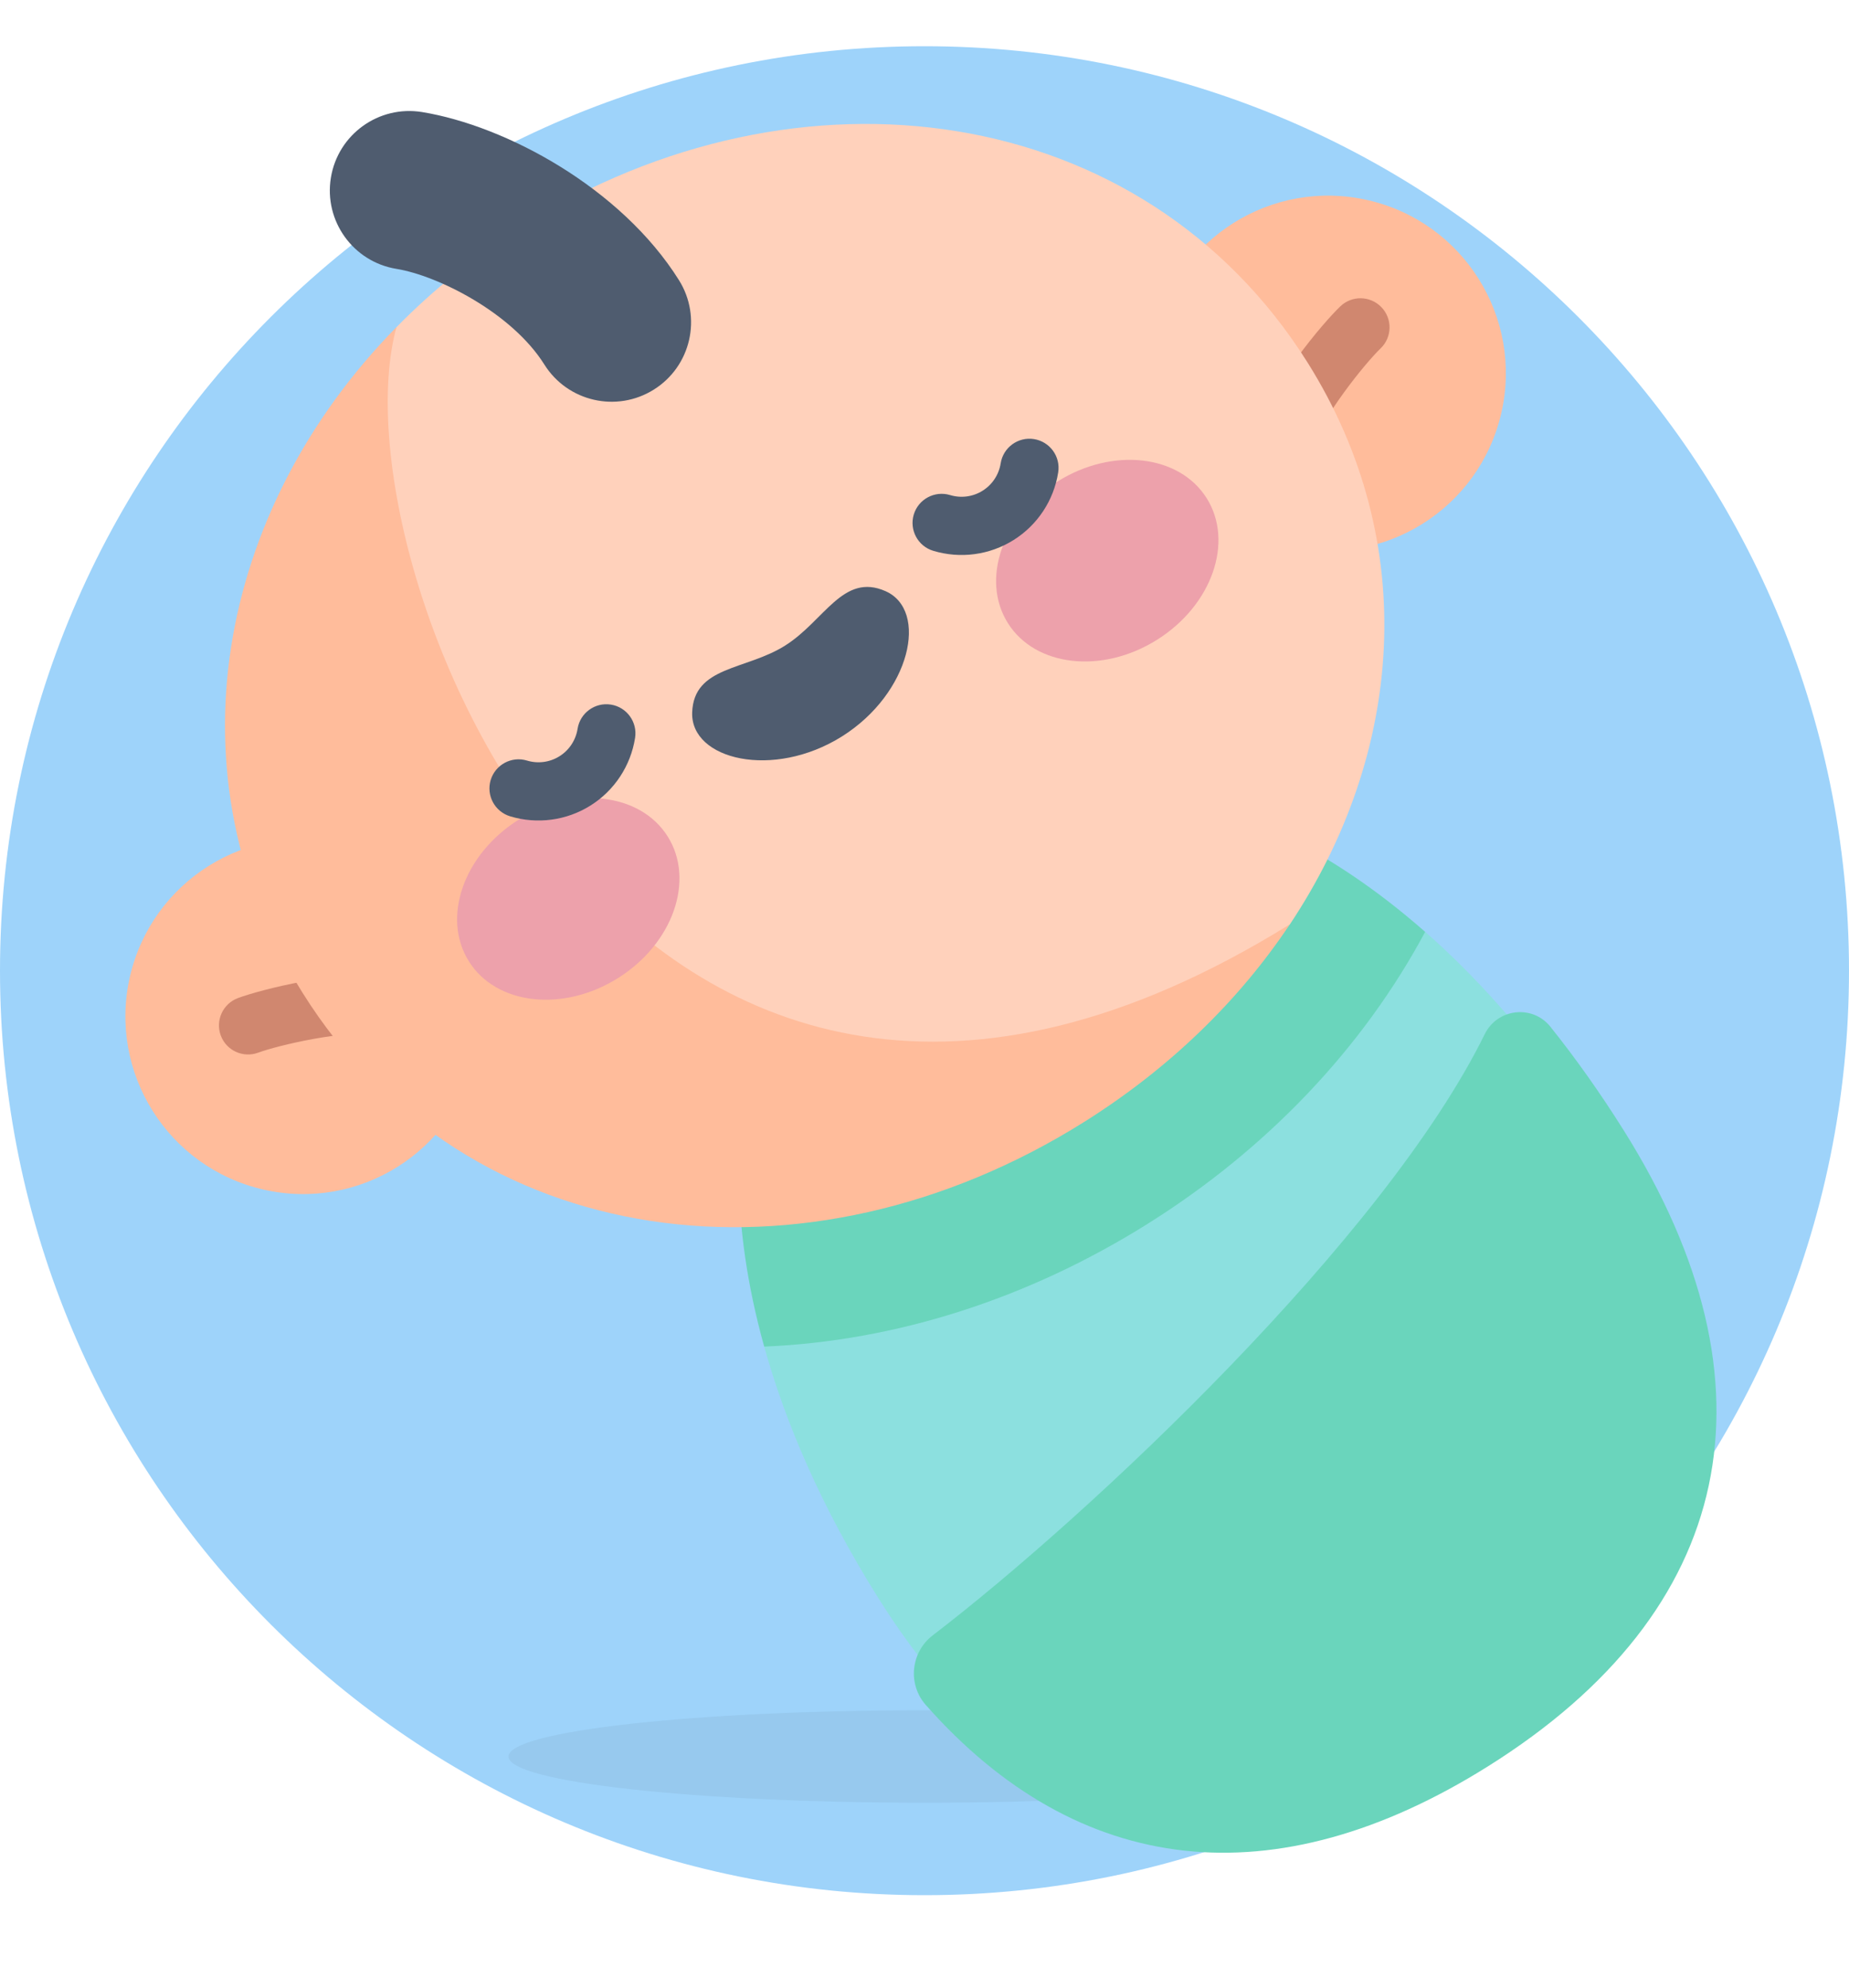
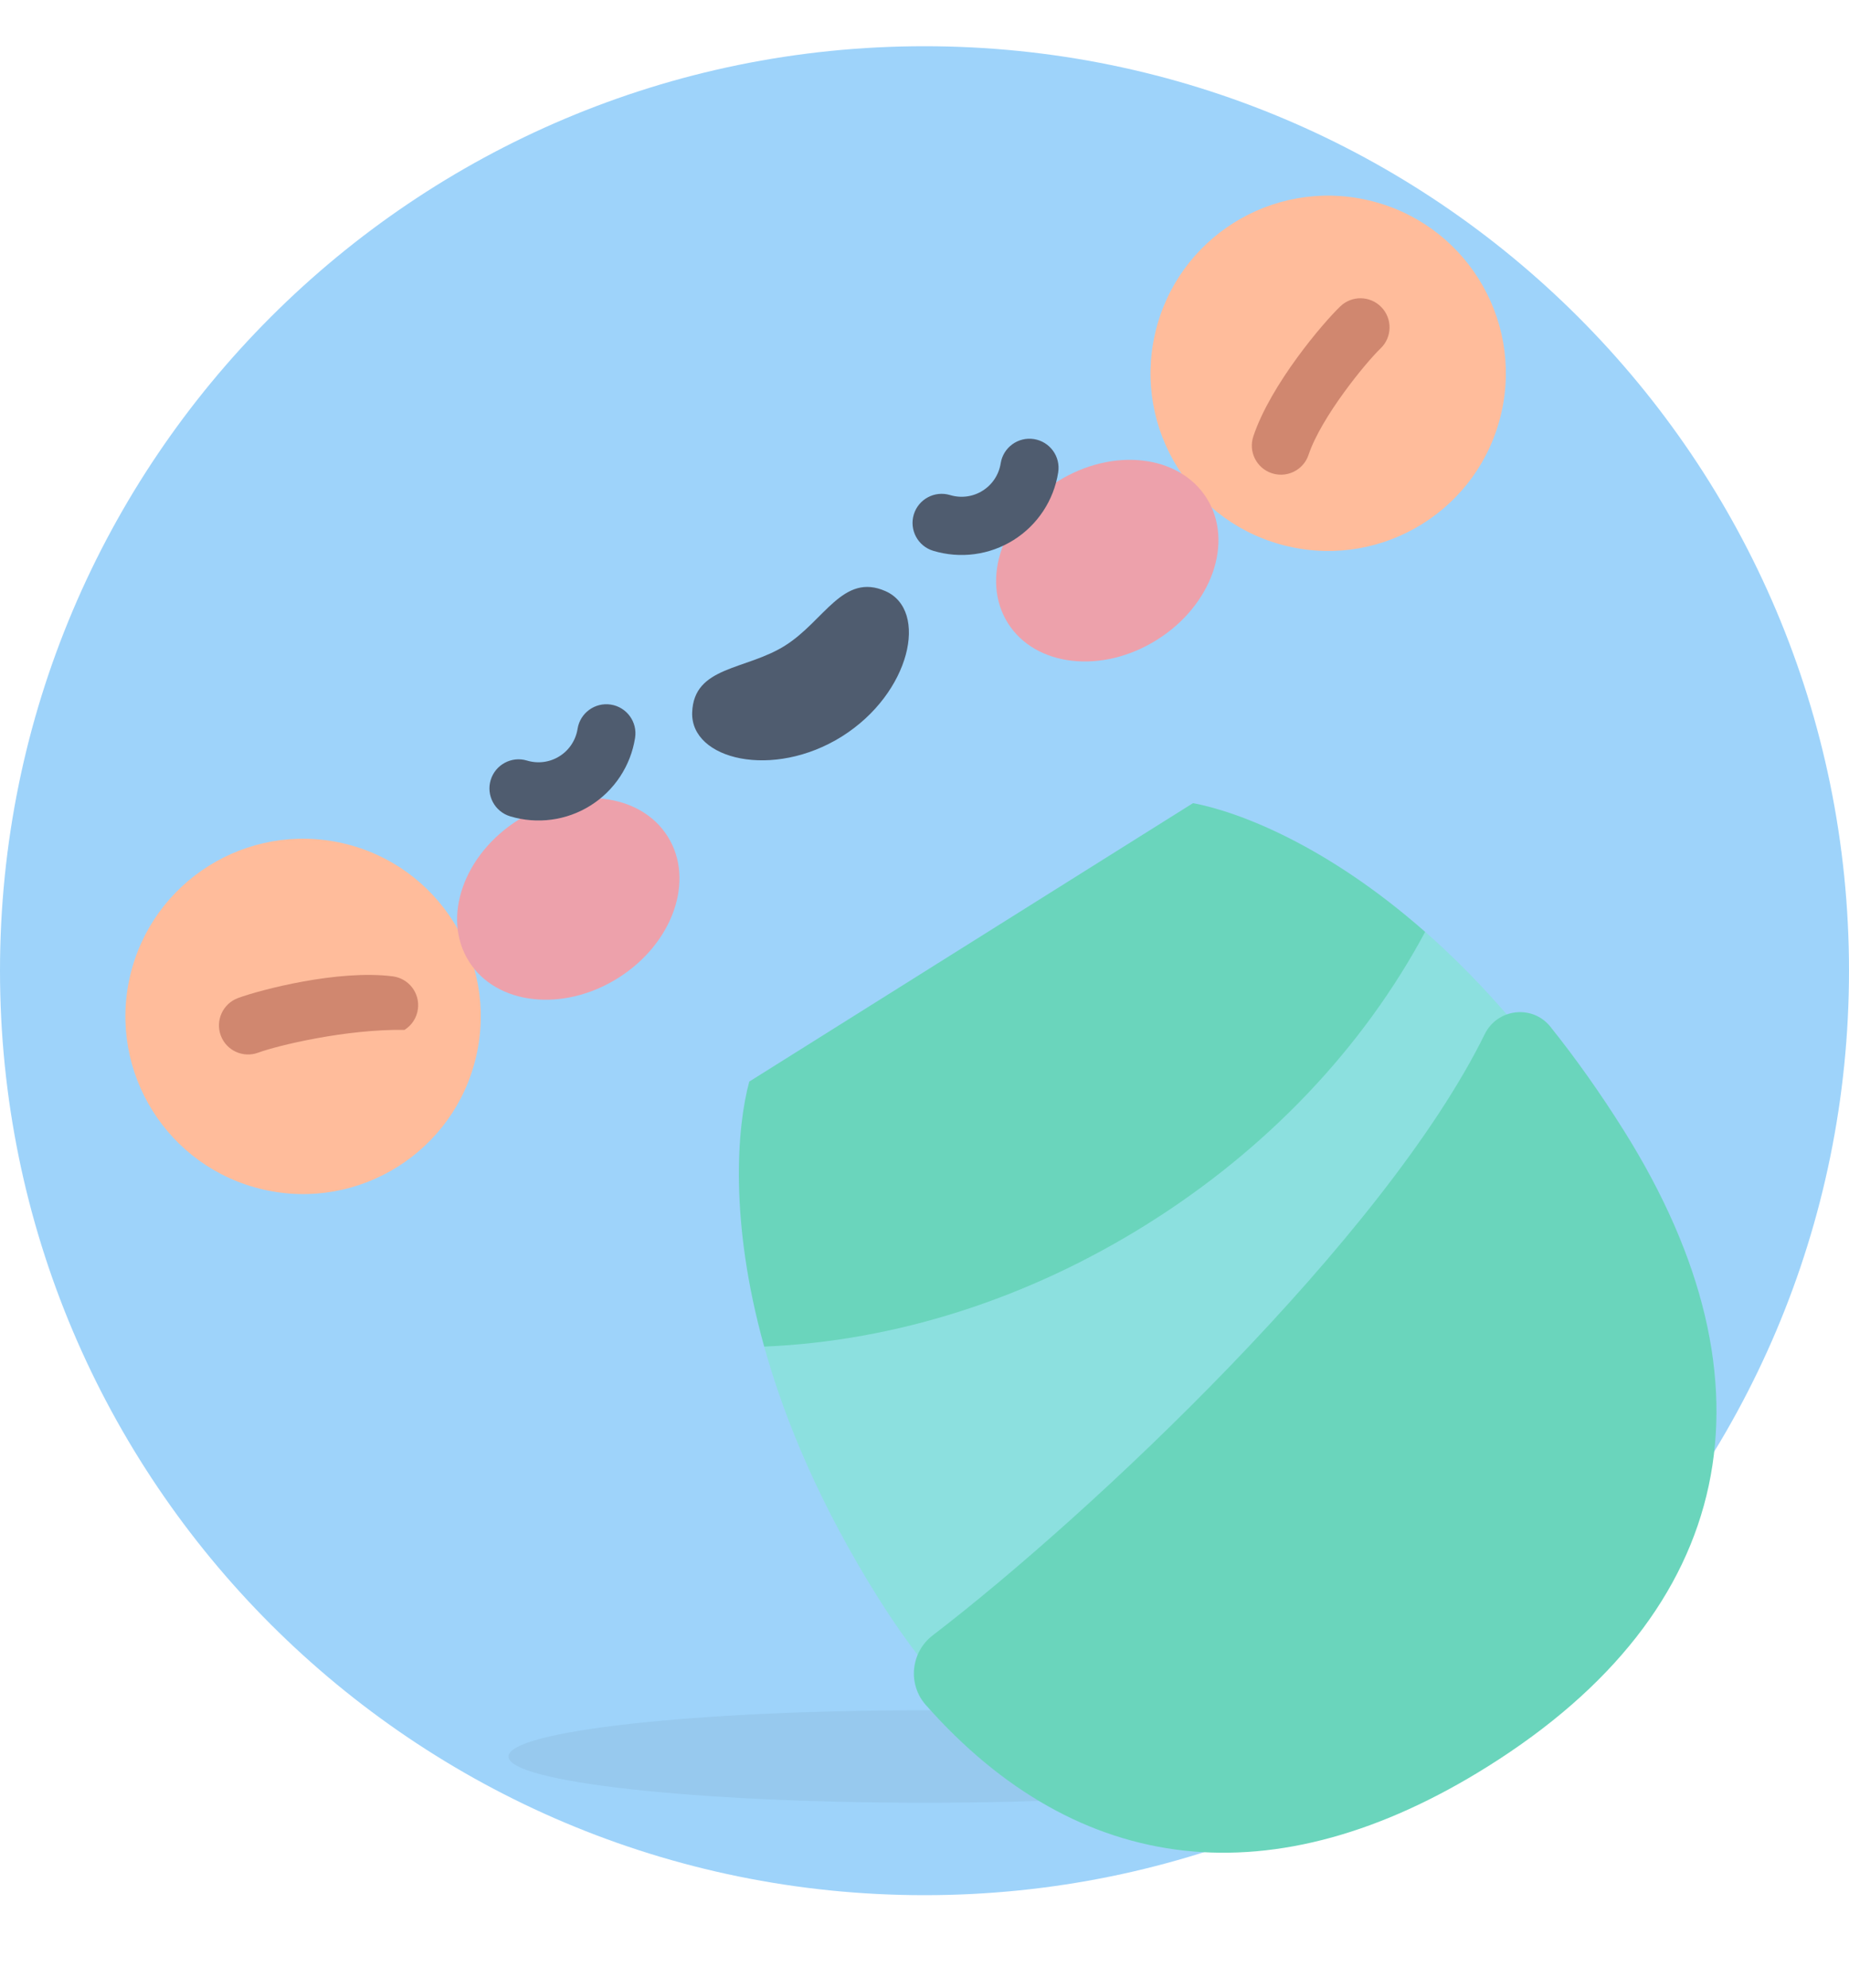
<svg xmlns="http://www.w3.org/2000/svg" width="40" height="43" viewBox="0 0 40 43" fill="none">
  <path d="M20 41C31.046 41 40 32.046 40 21C40 9.954 31.046 1 20 1C8.954 1 0 9.954 0 21C0 32.046 8.954 41 20 41Z" fill="#9ED3FA" />
  <path d="M20 39C24.971 39 29 38.552 29 38C29 37.448 24.971 37 20 37C15.029 37 11 37.448 11 38C11 38.552 15.029 39 20 39Z" fill="black" fill-opacity="0.05" />
  <g filter="url(#filter0_d)">
    <path d="M23.071 22.672C20.473 24.302 18.63 26.813 16.531 28.129C16.977 29.729 17.743 31.568 19.002 33.574C22.407 39 26.972 39.829 31.898 36.738C36.824 33.647 38.063 29.176 34.658 23.75C33.399 21.744 32.077 20.254 30.83 19.157C28.732 20.474 25.669 21.041 23.071 22.672Z" fill="#8CE0DF" />
    <path d="M24.829 25.475C27.427 23.845 29.492 21.658 30.831 19.16C28.706 17.289 26.801 16.561 25.809 16.375L16.209 22.399C15.945 23.373 15.772 25.405 16.532 28.132C19.364 28.014 22.231 27.105 24.829 25.475Z" fill="#6AD5BC" />
    <path d="M10.303 21.846C10.777 19.777 9.483 17.716 7.414 17.242C5.345 16.769 3.284 18.062 2.81 20.131C2.337 22.2 3.63 24.261 5.699 24.735C7.768 25.208 9.829 23.915 10.303 21.846Z" fill="#FFBC9B" />
-     <path d="M8.751 21.28C8.632 21.355 8.487 21.391 8.337 21.372C7.478 21.262 6.002 21.619 5.586 21.773C5.259 21.894 4.897 21.728 4.776 21.402C4.655 21.076 4.822 20.713 5.148 20.592C5.628 20.414 7.315 19.971 8.496 20.122C8.841 20.166 9.085 20.481 9.041 20.826C9.017 21.021 8.905 21.184 8.751 21.28Z" fill="#D0876F" />
+     <path d="M8.751 21.28C7.478 21.262 6.002 21.619 5.586 21.773C5.259 21.894 4.897 21.728 4.776 21.402C4.655 21.076 4.822 20.713 5.148 20.592C5.628 20.414 7.315 19.971 8.496 20.122C8.841 20.166 9.085 20.481 9.041 20.826C9.017 21.021 8.905 21.184 8.751 21.28Z" fill="#D0876F" />
    <path d="M32.479 7.933C32.953 5.864 31.659 3.803 29.59 3.33C27.521 2.856 25.46 4.149 24.987 6.219C24.513 8.288 25.806 10.349 27.875 10.822C29.945 11.296 32.006 10.002 32.479 7.933Z" fill="#FFBC9B" />
    <path d="M28.046 9.173C27.892 9.27 27.697 9.299 27.511 9.237C27.181 9.126 27.003 8.769 27.114 8.439C27.492 7.31 28.624 5.984 28.994 5.629C29.245 5.387 29.643 5.395 29.885 5.646C30.126 5.897 30.118 6.296 29.867 6.537C29.547 6.844 28.584 8.018 28.308 8.84C28.26 8.983 28.166 9.098 28.046 9.173Z" fill="#D0876F" />
-     <path d="M11.291 3.9C10.277 4.536 9.37 5.269 8.579 6.076C3.739 13.292 12.219 32.392 27.904 18.998C30.358 15.312 30.742 10.755 28.289 6.846C24.741 1.193 17.294 0.133 11.291 3.9Z" fill="#FFD1BB" />
-     <path d="M8.578 6.075C4.683 10.044 3.602 15.788 6.551 20.487C10.098 26.14 17.446 27.042 23.449 23.275C25.301 22.113 26.808 20.642 27.903 18.997C13.672 27.827 7.161 11.189 8.578 6.075Z" fill="#FFBC9B" />
-     <path d="M14.145 7.428C13.341 7.933 12.28 7.69 11.776 6.886C11.07 5.761 9.465 4.961 8.578 4.817C7.641 4.665 7.005 3.781 7.158 2.845C7.31 1.908 8.193 1.272 9.13 1.424C10.943 1.72 13.435 3.063 14.687 5.059C15.192 5.863 14.949 6.924 14.145 7.428Z" fill="#4F5C6F" />
    <path d="M20.178 34.379C19.703 34.743 19.631 35.435 20.027 35.884C23.327 39.619 27.574 40.11 32.194 37.21C37.545 33.853 38.587 28.969 35.129 23.458C34.625 22.655 34.095 21.906 33.54 21.212C33.151 20.727 32.393 20.816 32.119 21.374C29.952 25.782 23.591 31.763 20.178 34.379Z" fill="#6AD5BC" />
    <path d="M13.369 20.16C14.557 19.414 15.039 18.043 14.445 17.097C13.851 16.151 12.407 15.988 11.219 16.734C10.031 17.479 9.549 18.851 10.143 19.797C10.736 20.743 12.181 20.905 13.369 20.16Z" fill="#EDA1AB" />
    <path d="M25.029 12.842C26.217 12.097 26.699 10.726 26.105 9.779C25.512 8.833 24.067 8.671 22.879 9.416C21.691 10.162 21.209 11.533 21.803 12.479C22.397 13.425 23.841 13.588 25.029 12.842Z" fill="#EDA1AB" />
    <path d="M16.982 12.968C16.129 13.504 15.009 13.407 14.974 14.414C14.94 15.436 16.724 15.867 18.214 14.932C19.704 13.996 20.092 12.203 19.157 11.789C18.236 11.382 17.835 12.433 16.982 12.968Z" fill="#4F5C6F" />
    <path d="M12.774 16.427C12.256 16.752 11.622 16.837 11.036 16.66C10.703 16.559 10.515 16.207 10.615 15.875C10.716 15.542 11.068 15.353 11.4 15.454C11.638 15.526 11.895 15.492 12.104 15.36C12.314 15.229 12.456 15.012 12.495 14.767C12.549 14.424 12.872 14.189 13.215 14.243C13.559 14.297 13.793 14.62 13.739 14.963C13.644 15.568 13.292 16.102 12.774 16.427Z" fill="#4F5C6F" />
    <path d="M21.927 10.683C21.409 11.008 20.775 11.093 20.189 10.916C19.856 10.816 19.668 10.464 19.768 10.131C19.869 9.798 20.22 9.61 20.553 9.71C20.791 9.782 21.048 9.748 21.257 9.616C21.467 9.485 21.609 9.269 21.648 9.024C21.702 8.68 22.025 8.445 22.368 8.499C22.712 8.554 22.947 8.876 22.892 9.22C22.797 9.825 22.445 10.358 21.927 10.683Z" fill="#4F5C6F" />
  </g>
  <defs>
    <filter id="filter0_d" x="0.713" y="0.402" width="38.42" height="41.68" filterUnits="userSpaceOnUse" color-interpolation-filters="sRGB">
      <feFlood flood-opacity="0" result="BackgroundImageFix" />
      <feColorMatrix in="SourceAlpha" type="matrix" values="0 0 0 0 0 0 0 0 0 0 0 0 0 0 0 0 0 0 127 0" result="hardAlpha" />
      <feOffset dy="1" />
      <feGaussianBlur stdDeviation="1" />
      <feColorMatrix type="matrix" values="0 0 0 0 0 0 0 0 0 0 0 0 0 0 0 0 0 0 0.135 0" />
      <feBlend mode="normal" in2="BackgroundImageFix" result="effect1_dropShadow" />
      <feBlend mode="normal" in="SourceGraphic" in2="effect1_dropShadow" result="shape" />
    </filter>
  </defs>
</svg>